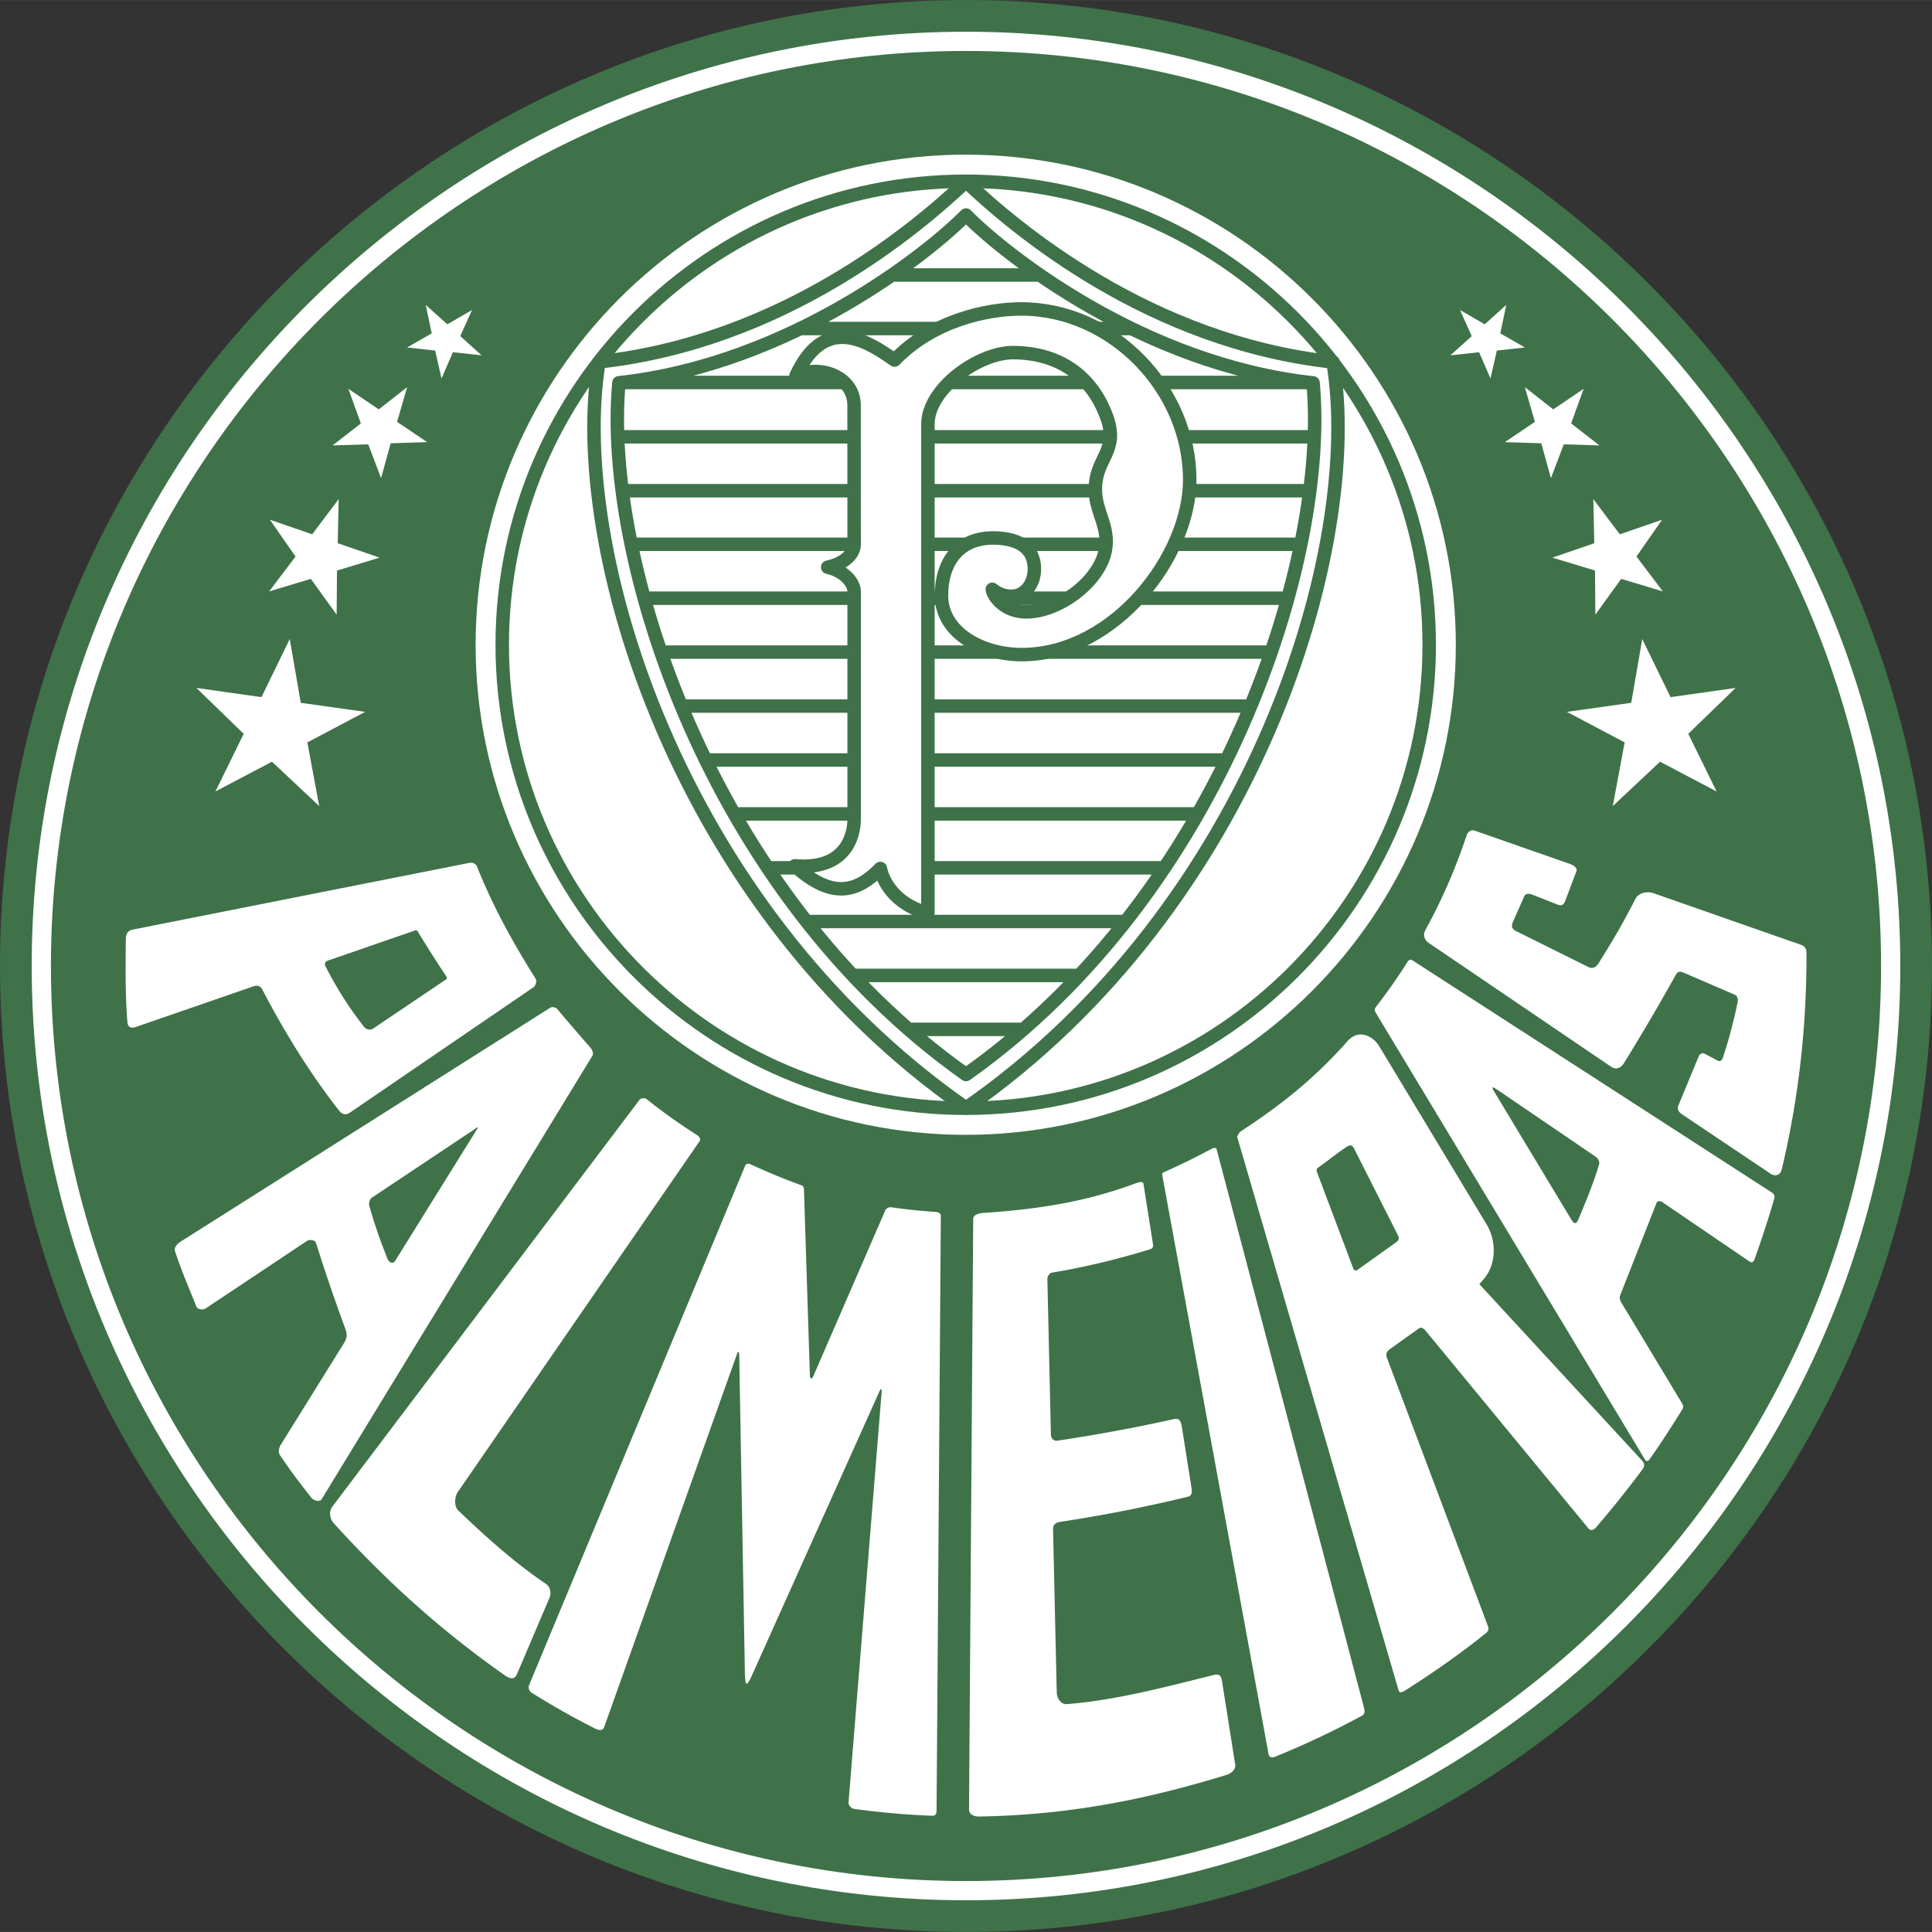
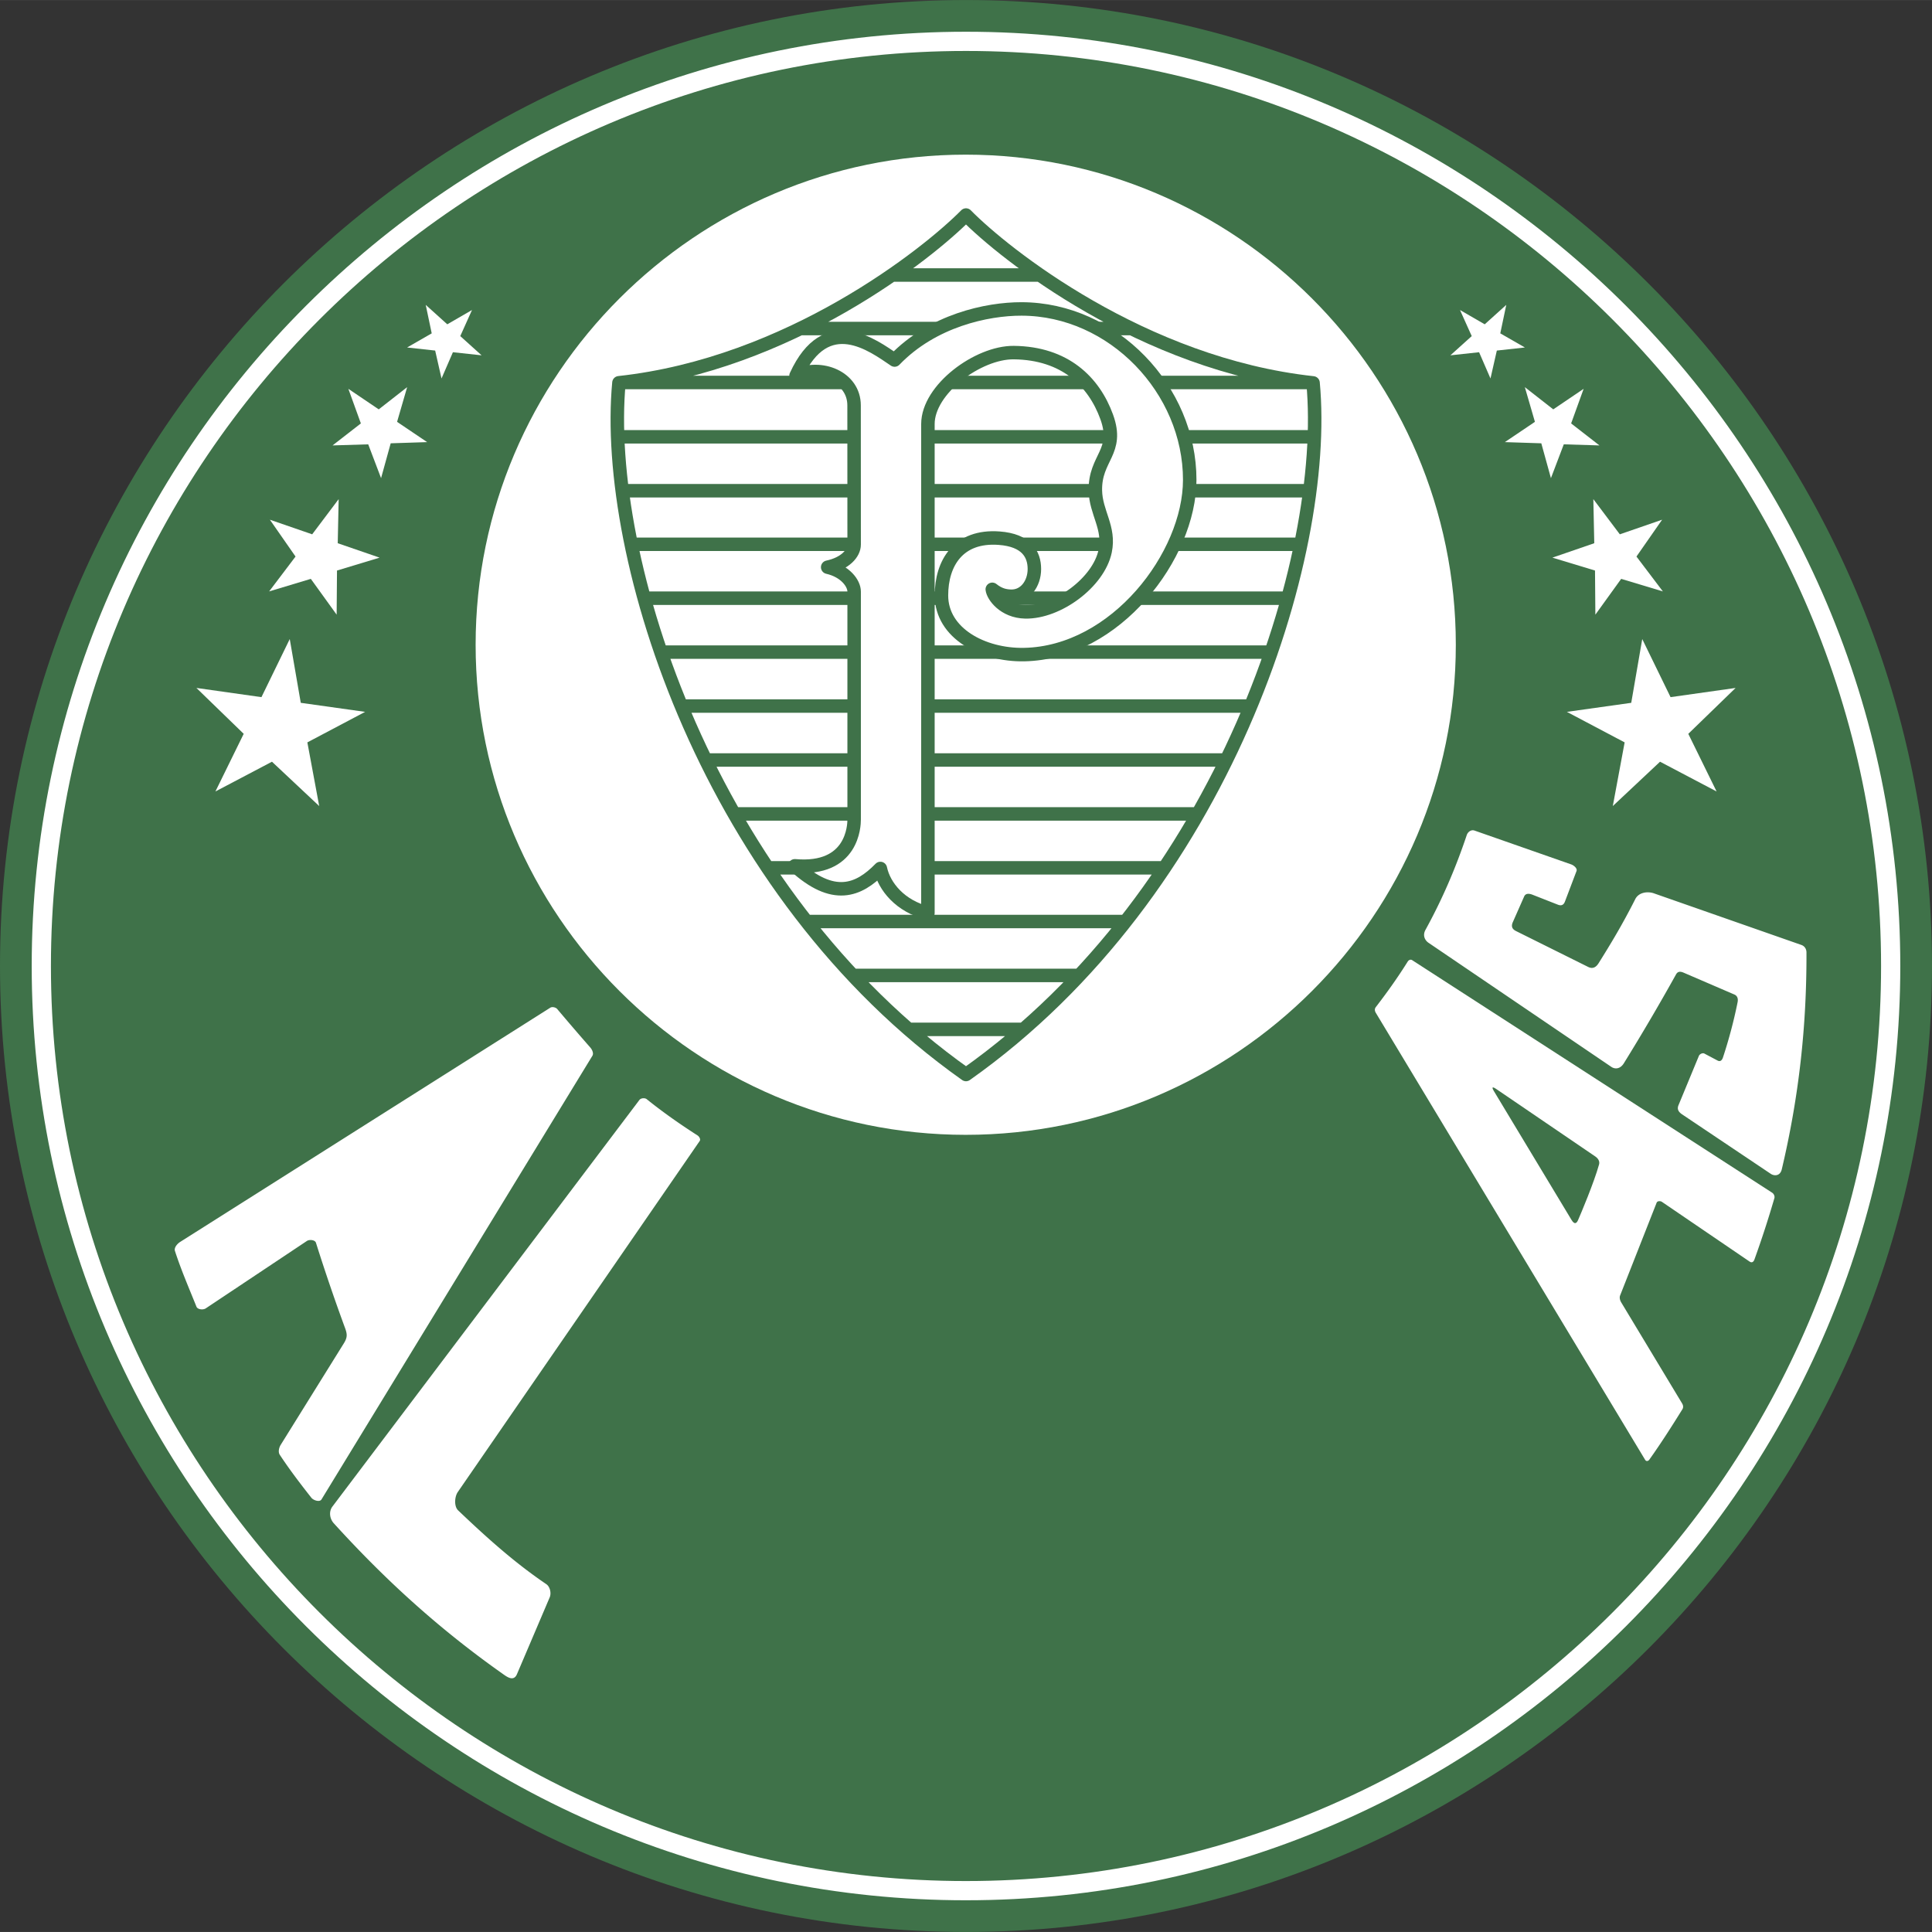
<svg xmlns="http://www.w3.org/2000/svg" width="2500" height="2500" viewBox="0 0 210.884 210.877">
  <rect x="0" y="0" width="210.884" height="210.877" fill="#333333" stroke="none" />
  <path d="M105.442 210.877c58.075 0 105.441-47.364 105.441-105.438C210.884 47.365 163.517 0 105.442 0S0 47.365 0 105.439c0 58.074 47.367 105.438 105.442 105.438z" fill="#3f7249" />
  <path d="M105.412 123.867c29.464 0 53.495-24.03 53.495-53.495 0-29.464-24.031-53.495-53.495-53.495-29.465 0-53.496 24.031-53.496 53.495 0 29.465 24.031 53.495 53.496 53.495z" fill="#fff" />
-   <path d="M105.412 120.963c27.864 0 50.59-22.726 50.59-50.591 0-27.864-22.727-50.591-50.59-50.591-27.865 0-50.591 22.727-50.591 50.591 0 27.865 22.726 50.591 50.591 50.591z" fill="#fff" stroke="#3f7249" stroke-width="1.471" stroke-linejoin="round" stroke-miterlimit="1" />
  <path d="M105.442 206.368c55.59 0 100.932-45.339 100.932-100.929 0-55.589-45.341-100.929-100.932-100.929S4.51 49.85 4.51 105.439c0 55.59 45.341 100.929 100.932 100.929z" fill="none" stroke="#fff" stroke-width="2.098" stroke-miterlimit="1" />
-   <path d="M105.442 120.94c-31.595-21.993-43.397-61.346-40.06-81.447 20.062-2.181 34.684-14.597 40.06-19.678 5.376 5.096 19.998 17.512 40.06 19.693 3.337 20.101-8.465 59.454-40.06 81.432z" fill="#fff" stroke="#3f7249" stroke-width="1.471" stroke-linejoin="round" stroke-miterlimit="1" />
  <path fill="#fff" d="M51.52 33.836l-1.28 2.847 2.328 2.098-3.131-.338-1.244 2.866-.693-3.048-3.063-.335 2.686-1.542-.654-3.11 2.353 2.122 2.698-1.56zM44.442 42.255l-1.1 3.787 3.282 2.213-3.978.129-1.051 3.803-1.403-3.69-3.892.119 3.09-2.401-1.365-3.776 3.316 2.241 3.101-2.425zM36.966 54.479l-.101 4.812 4.568 1.573-4.648 1.408-.039 4.816-2.819-3.907-4.551 1.37 2.884-3.806-2.801-4.021 4.617 1.594 2.89-3.839zM31.627 69.751l1.203 6.961 7.024.987-6.305 3.331 1.293 6.95-5.156-4.84-6.173 3.248 3.088-6.292-5.162-5.008 7.099 1.004 3.089-6.341zM159.364 33.836l1.28 2.847-2.329 2.098 3.132-.338 1.244 2.866.693-3.048 3.063-.335-2.686-1.542.654-3.11-2.353 2.122-2.698-1.56zM166.442 42.255l1.1 3.787-3.282 2.213 3.978.129 1.051 3.803 1.403-3.69 3.891.119-3.089-2.401 1.364-3.776-3.315 2.241-3.101-2.425zM173.918 54.479l.101 4.812-4.569 1.573 4.65 1.408.039 4.816 2.818-3.907 4.55 1.37-2.883-3.806 2.801-4.021-4.616 1.594-2.891-3.839zM179.256 69.751l-1.201 6.961-7.024.987 6.304 3.331-1.293 6.95 5.156-4.84 6.173 3.248-3.088-6.292 5.163-5.008-7.099 1.004-3.091-6.341zM70.596 119.979c-.21-.169-.642-.133-.803.082l-33.509 44.382c-.408.541-.303 1.326.152 1.827 5.717 6.292 11.573 11.586 18.437 16.432.425.3 1.187.9 1.554.037l3.574-8.385c.195-.457.039-1.166-.372-1.443-3.536-2.394-6.635-5.204-9.623-8.052-.457-.436-.392-1.488-.033-2.009l26.406-38.318c.122-.176-.058-.481-.238-.597-1.956-1.255-3.82-2.564-5.545-3.956zM19.096 136.542c-.117-.364.254-.787.578-.991l40.391-25.56c.217-.137.609-.032.752.138a288.787 288.787 0 0 0 3.613 4.204c.205.233.395.638.233.904l-29.573 48.43c-.195.319-.874.105-1.105-.188-1.208-1.533-2.367-3.052-3.443-4.681-.202-.305-.094-.783.1-1.094l6.882-11.066c.391-.628.399-.976.148-1.661a209.067 209.067 0 0 1-3.184-9.327c-.101-.321-.711-.384-.991-.197l-11.038 7.357c-.286.19-.887.133-1.016-.187-.786-1.96-1.682-4.018-2.347-6.081z" />
-   <path d="M52.142 123.136l-8.988 14.452c-.303.487-.71.188-.881-.239-.707-1.766-1.385-3.644-1.955-5.711-.085-.309.013-.741.279-.917l11.492-7.662c.077-.052.115-.022.053.077z" fill="#3f7249" />
-   <path d="M36.992 121.197c-3.076-3.929-5.82-8.334-8.365-13.199-.238-.455-.651-.449-.976-.336l-12.802 4.425c-.792.274-.917-.208-.946-.576-.241-3.009-.193-6.007-.168-9.025.006-.685.347-.94.76-1.022l36.721-7.279c.404-.08.735.118.831.359 1.791 4.466 3.874 8.219 6.428 12.302.152.243-.031.765-.208.889l-20.03 13.68c-.442.316-.861.273-1.245-.218zM101.762 198.192c.44.018.465-.336.467-.601l.465-64.912c.001-.211-.286-.378-.497-.393a64.487 64.487 0 0 1-4.913-.511c-.242-.034-.555.114-.652.337l-7.841 18.062c-.174.399-.376.371-.39-.059l-.647-20.286c-.008-.246-.089-.39-.246-.446a69.862 69.862 0 0 1-5.605-2.309c-.177-.082-.452-.106-.563.161l-23.592 56.708c-.106.255.01.646.245.793a84.795 84.795 0 0 0 6.955 3.933c.304.153.827.332 1.008-.177l14.438-40.556c.181-.506.287-.531.297.044l.612 34.402c.033 1.864.176 1.819.922.158l13.743-30.613c.203-.453.299-.394.264.053l-3.61 44.748c-.025.313.303.671.613.715a86.58 86.58 0 0 0 8.527.749zM125.45 136.383a81.89 81.89 0 0 1-10.615 2.525c-.277.047-.518.396-.511.677l.386 17.008c.008.331.222.732.749.652a182.545 182.545 0 0 0 12.624-2.337c.525-.117.79.009.917.812l1.057 6.699c.052.329.104.827-.395.948a160.162 160.162 0 0 1-13.938 2.746c-.371.056-.793.207-.78.812l.402 17.739c.02.897.589 1.383 1.084 1.345 5.329-.415 10.723-1.855 15.965-3.162.361-.09.854-.215.975.549l1.452 9.189c.085.542-.381.983-.976 1.157-8.86 2.72-17.208 4.35-26.823 4.532-.699.03-1.255-.188-1.251-.813l.458-64.448c.002-.388.602-.588.989-.613 6.203-.408 11.338-1.235 16.726-3.235.615-.229.831-.184.874.083l1.033 6.547c.062.382-.097.502-.402.588zM139.102 191.78c-.211.085-.565.059-.621-.249l-11.62-63.287c-.032-.173.041-.234.225-.316a77.856 77.856 0 0 0 5.189-2.547c.166-.088.461-.166.524.069l16.081 60.929c.128.484.065.741-.206.887a94.691 94.691 0 0 1-9.572 4.514zM174.208 166.72c-.18.208-.542.452-.822.112l-17.801-21.612c-.158-.191-.453-.408-.707-.226l-3.09 2.208c-.298.212-.606.46-.394 1.024l11.029 29.291c.129.343-.017.576-.216.735-2.878 2.303-5.781 4.338-8.913 6.317-.181.115-.533.281-.634-.069l-17.626-60.445.307-.508c4.593-3 8.102-5.81 11.736-9.894 1.307-1.467 2.861-.47 3.478.555l11.728 19.46c1.069 1.773 1.057 4.304-.283 5.883l-.523.616 17.75 19.246c.357.387.262.688.07.945a113 113 0 0 1-5.089 6.362z" fill="#fff" />
  <path d="M152.32 135.646l-4.165 2.975c-.196.141-.372.017-.423-.119l-3.999-10.621c-.048-.124-.038-.31.083-.392 1.084-.741 2.139-1.653 3.237-2.352.344-.22.586-.128.76.245l4.808 9.517c.177.35-.062.577-.301.747z" fill="#3f7249" />
  <path d="M193.68 130.78c.062-.212-.061-.479-.247-.598l-39.289-25.38c-.191-.124-.394.006-.483.147-1.11 1.773-2.237 3.348-3.486 4.975-.129.168-.15.378.007.639l29.383 48.767c.146.242.369.125.46-.003 1.279-1.795 2.457-3.644 3.613-5.504.113-.18.109-.403-.032-.639l-6.646-11.028c-.131-.217-.213-.516-.121-.751l3.984-10.12c.081-.218.419-.212.581-.102l9.573 6.521c.295.2.46-.045.524-.227a110.992 110.992 0 0 0 2.179-6.697z" fill="#fff" />
  <path d="M174.544 127.095c-.548 1.976-2 5.413-2.292 6.076-.292.662-.608.162-.734-.047l-8.451-14.025c-.268-.445-.183-.531.262-.228l10.799 7.356c.267.18.52.493.416.868z" fill="#3f7249" />
  <path d="M189.662 109.403a52.097 52.097 0 0 1-1.589 6.001c-.064.198-.223.553-.6.352l-1.438-.761c-.191-.102-.514.056-.596.255l-2.225 5.382c-.136.332-.112.662.395 1.002l9.676 6.49c.359.242 1.02.279 1.203-.495 1.866-7.892 2.721-15.596 2.694-23.681-.001-.3-.149-.666-.562-.81l-16.102-5.635c-.616-.215-1.625-.155-2.025.639-1.399 2.778-2.75 5-3.995 6.983-.203.324-.552.709-1.141.417l-7.857-3.907c-.336-.167-.619-.419-.368-.988l1.235-2.797c.183-.415.65-.296.92-.189l2.764 1.085c.258.101.588.133.764-.331l1.267-3.342c.111-.292-.294-.625-.589-.728l-10.54-3.689c-.399-.139-.745.179-.847.48-1.208 3.597-2.652 6.978-4.51 10.358-.353.643-.025 1.167.325 1.405l19.965 13.552c.393.267.967.247 1.366-.4a241.502 241.502 0 0 0 5.688-9.687c.139-.248.349-.406.83-.199l5.538 2.385c.284.122.448.39.354.853z" fill="#fff" />
  <path d="M105.442 117.282c28.198-19.93 39.656-56.558 37.883-75.491-18.622-2.024-33.726-14.094-37.883-18.324-4.157 4.215-19.261 16.285-37.883 18.309-1.773 18.932 9.685 55.56 37.883 75.506zM97.365 30.014h16.136-16.136zm-10.013 5.845h36.15-36.15zm-19.541 5.887h75.134-75.134zm-.393 5.93h76.048-76.048zm.498 5.884h75.054-75.054zm.982 5.847h73.09-73.09zm1.418 5.885h70.255-70.255zm1.824 5.886h66.607H72.14zm2.233 5.886h62.142-62.142zm2.655 5.889h56.833-56.833zm3.12 5.886h50.593-50.593zm3.641 5.884h43.312-43.312zm4.252 5.86h34.807-34.807zm5.049 5.886h24.709H93.09zm6.094 5.888h12.519-12.519z" fill="#fff" stroke="#3f7249" stroke-width="1.471" stroke-linejoin="round" stroke-miterlimit="1" />
  <path d="M86.76 94.502c6.336.567 6.472-4.413 6.472-5.044v-24.89c0-.897-.965-2.223-2.888-2.66 1.903-.401 2.888-1.511 2.888-2.469l-.007-15.195c0-3.082-3.635-4.507-6.338-3.231 3.305-7.21 8.409-3.301 10.761-1.718 4.135-4.301 10.073-5.585 13.863-5.577 9.994.022 18.362 8.816 18.351 18.668-.009 8.245-8.081 18.874-18.086 19.062-4.467.084-9.008-2.314-9.013-6.45-.004-3.522 1.84-6.59 6.303-6.257 2.958.221 3.839 1.73 3.84 3.365 0 1.61-1.023 3.025-2.579 2.971-.608-.022-1.256-.145-2.018-.754.076.707 1.275 2.411 3.602 2.461 3.538.076 8-3.214 8.719-6.619.542-2.568-1.024-4.205-1.068-6.632-.063-3.604 2.632-4.187 1.237-8.034-1.396-3.845-4.56-6.957-10.142-7.015-3.887-.04-9.372 3.997-9.372 7.795v53.383c-3.007-.735-4.78-2.902-5.191-4.869-2.395 2.462-5.154 3.53-9.334-.291z" fill="#fff" stroke="#3f7249" stroke-width="1.471" stroke-linejoin="round" stroke-miterlimit="1" />
-   <path d="M48.707 106.89l-8.019 5.407c-.266.179-.743.054-.939-.198a39.771 39.771 0 0 1-4.227-6.642c-.101-.201-.114-.477.281-.613l9.459-3.27c.105-.037.244-.059.311.051a124.222 124.222 0 0 0 3.185 5.007c.049.073.021.208-.051.258z" fill="#3f7249" />
</svg>